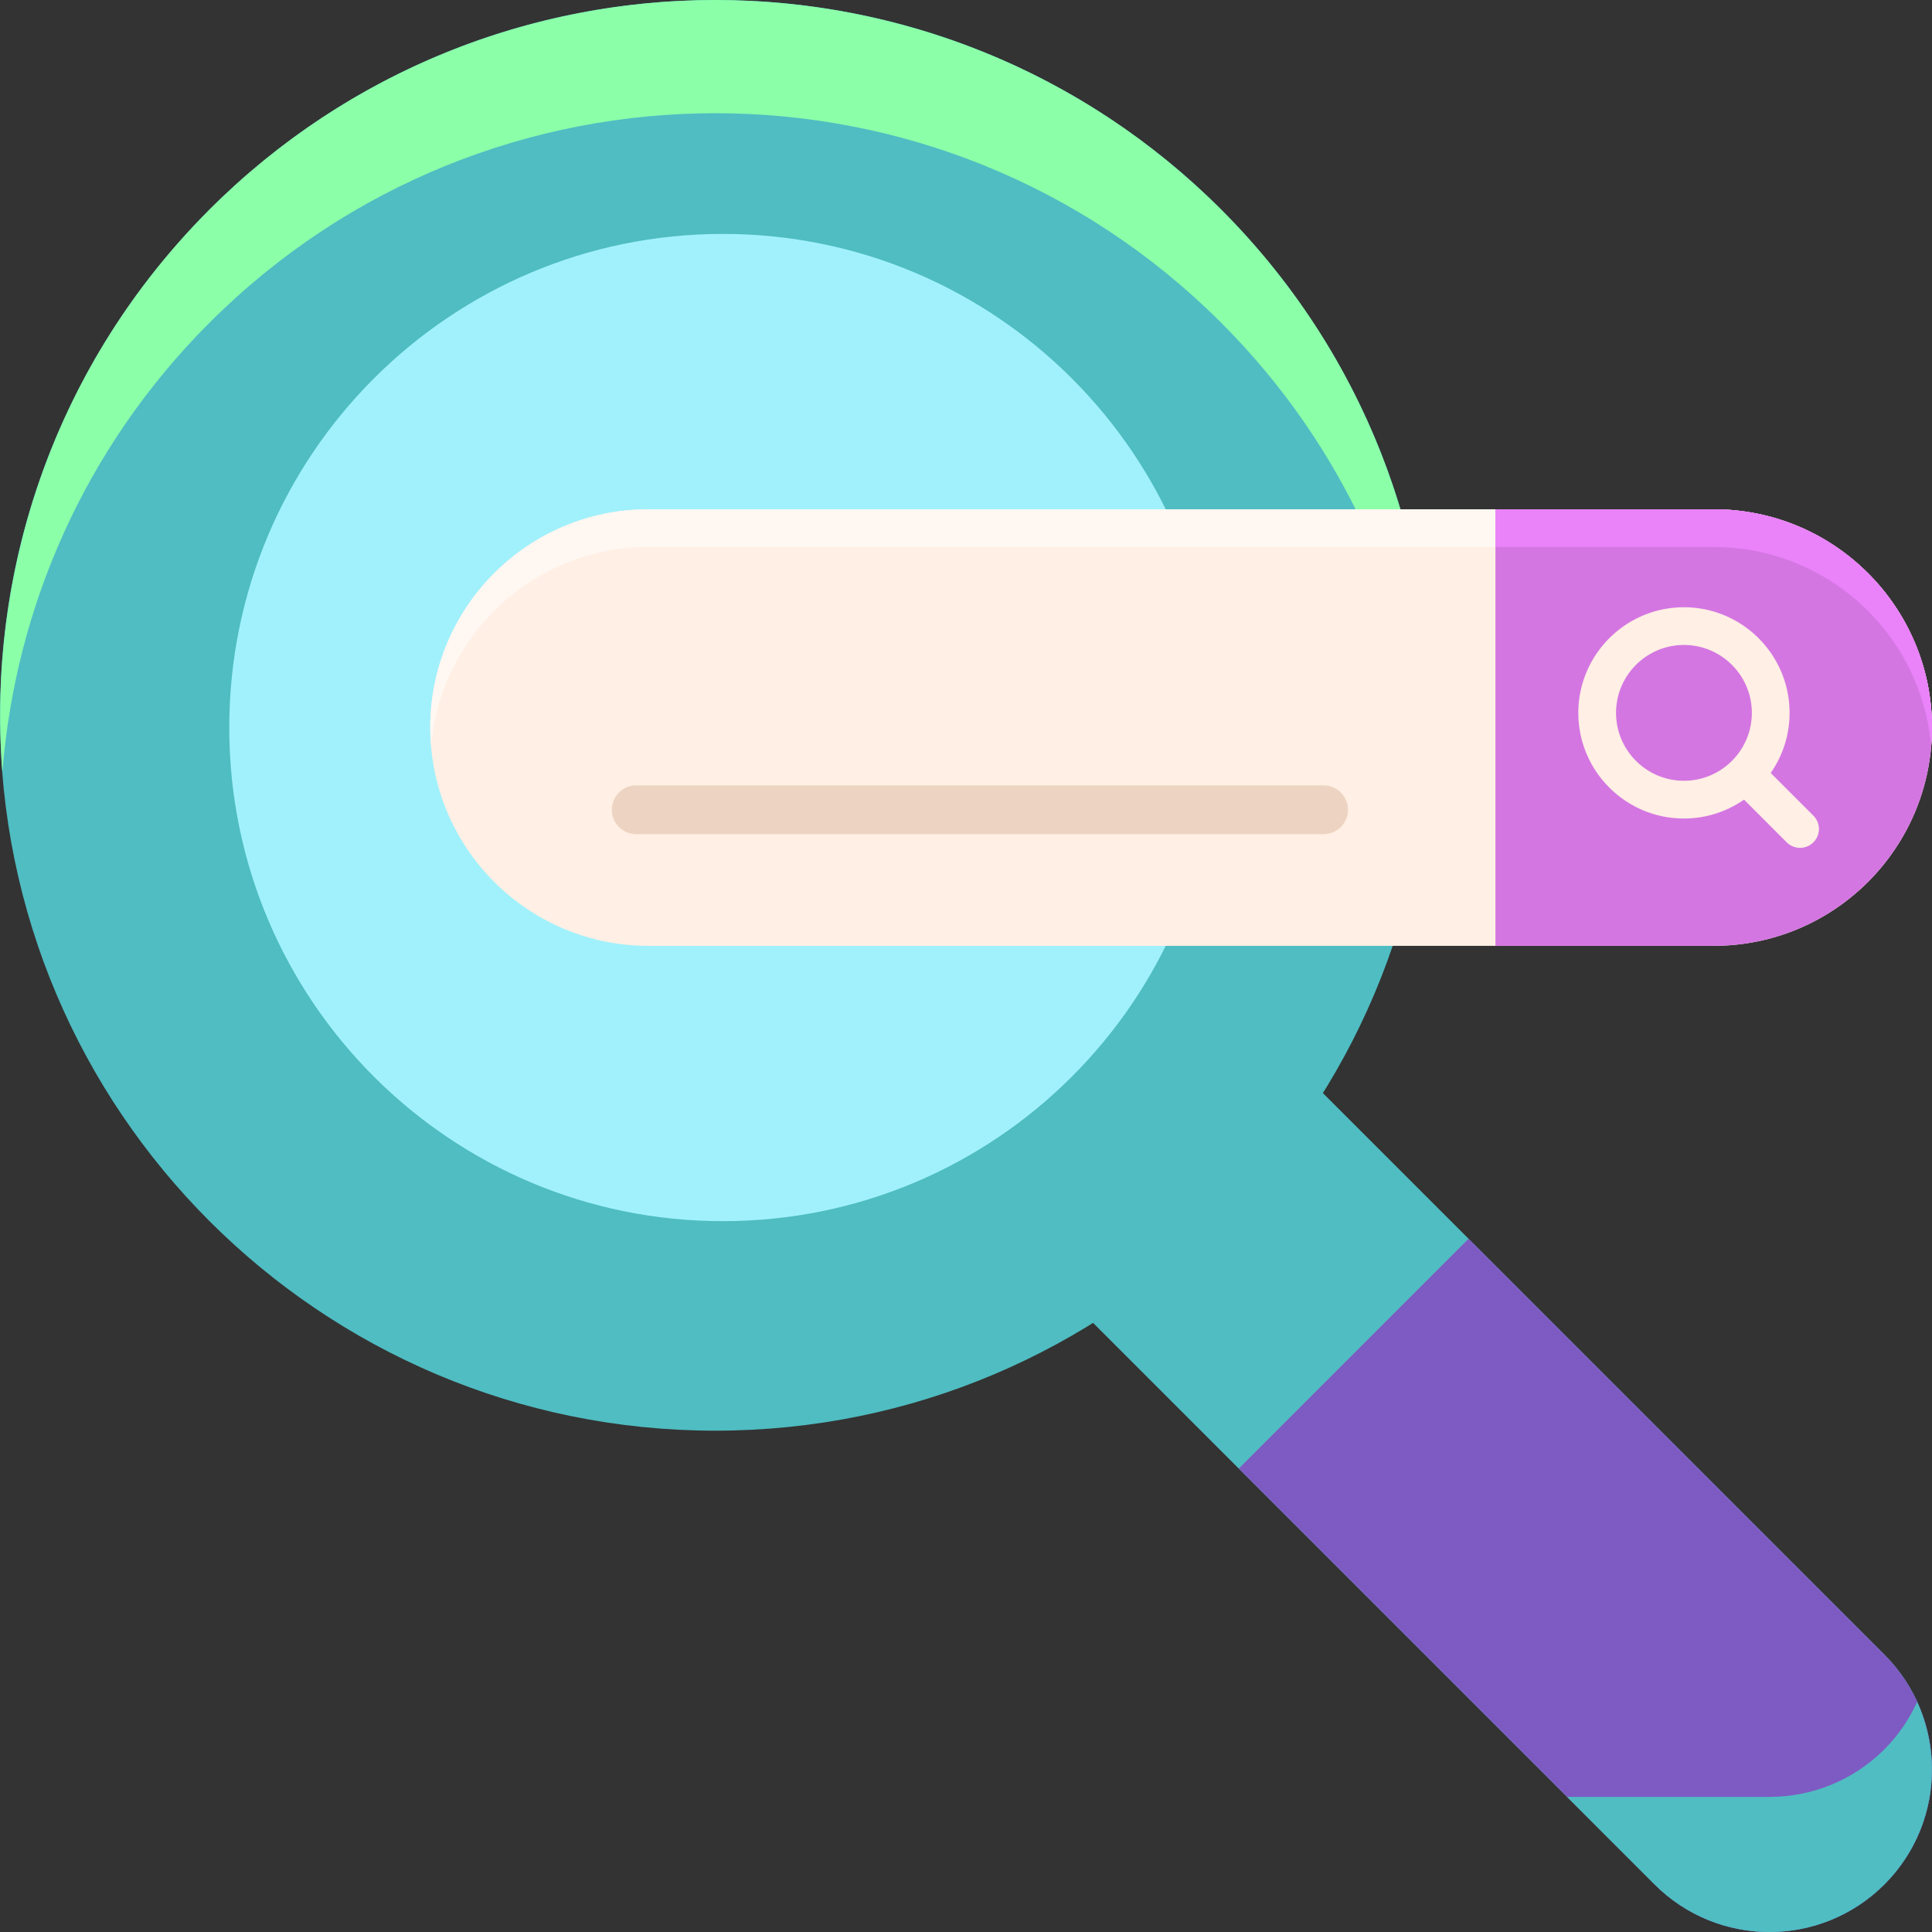
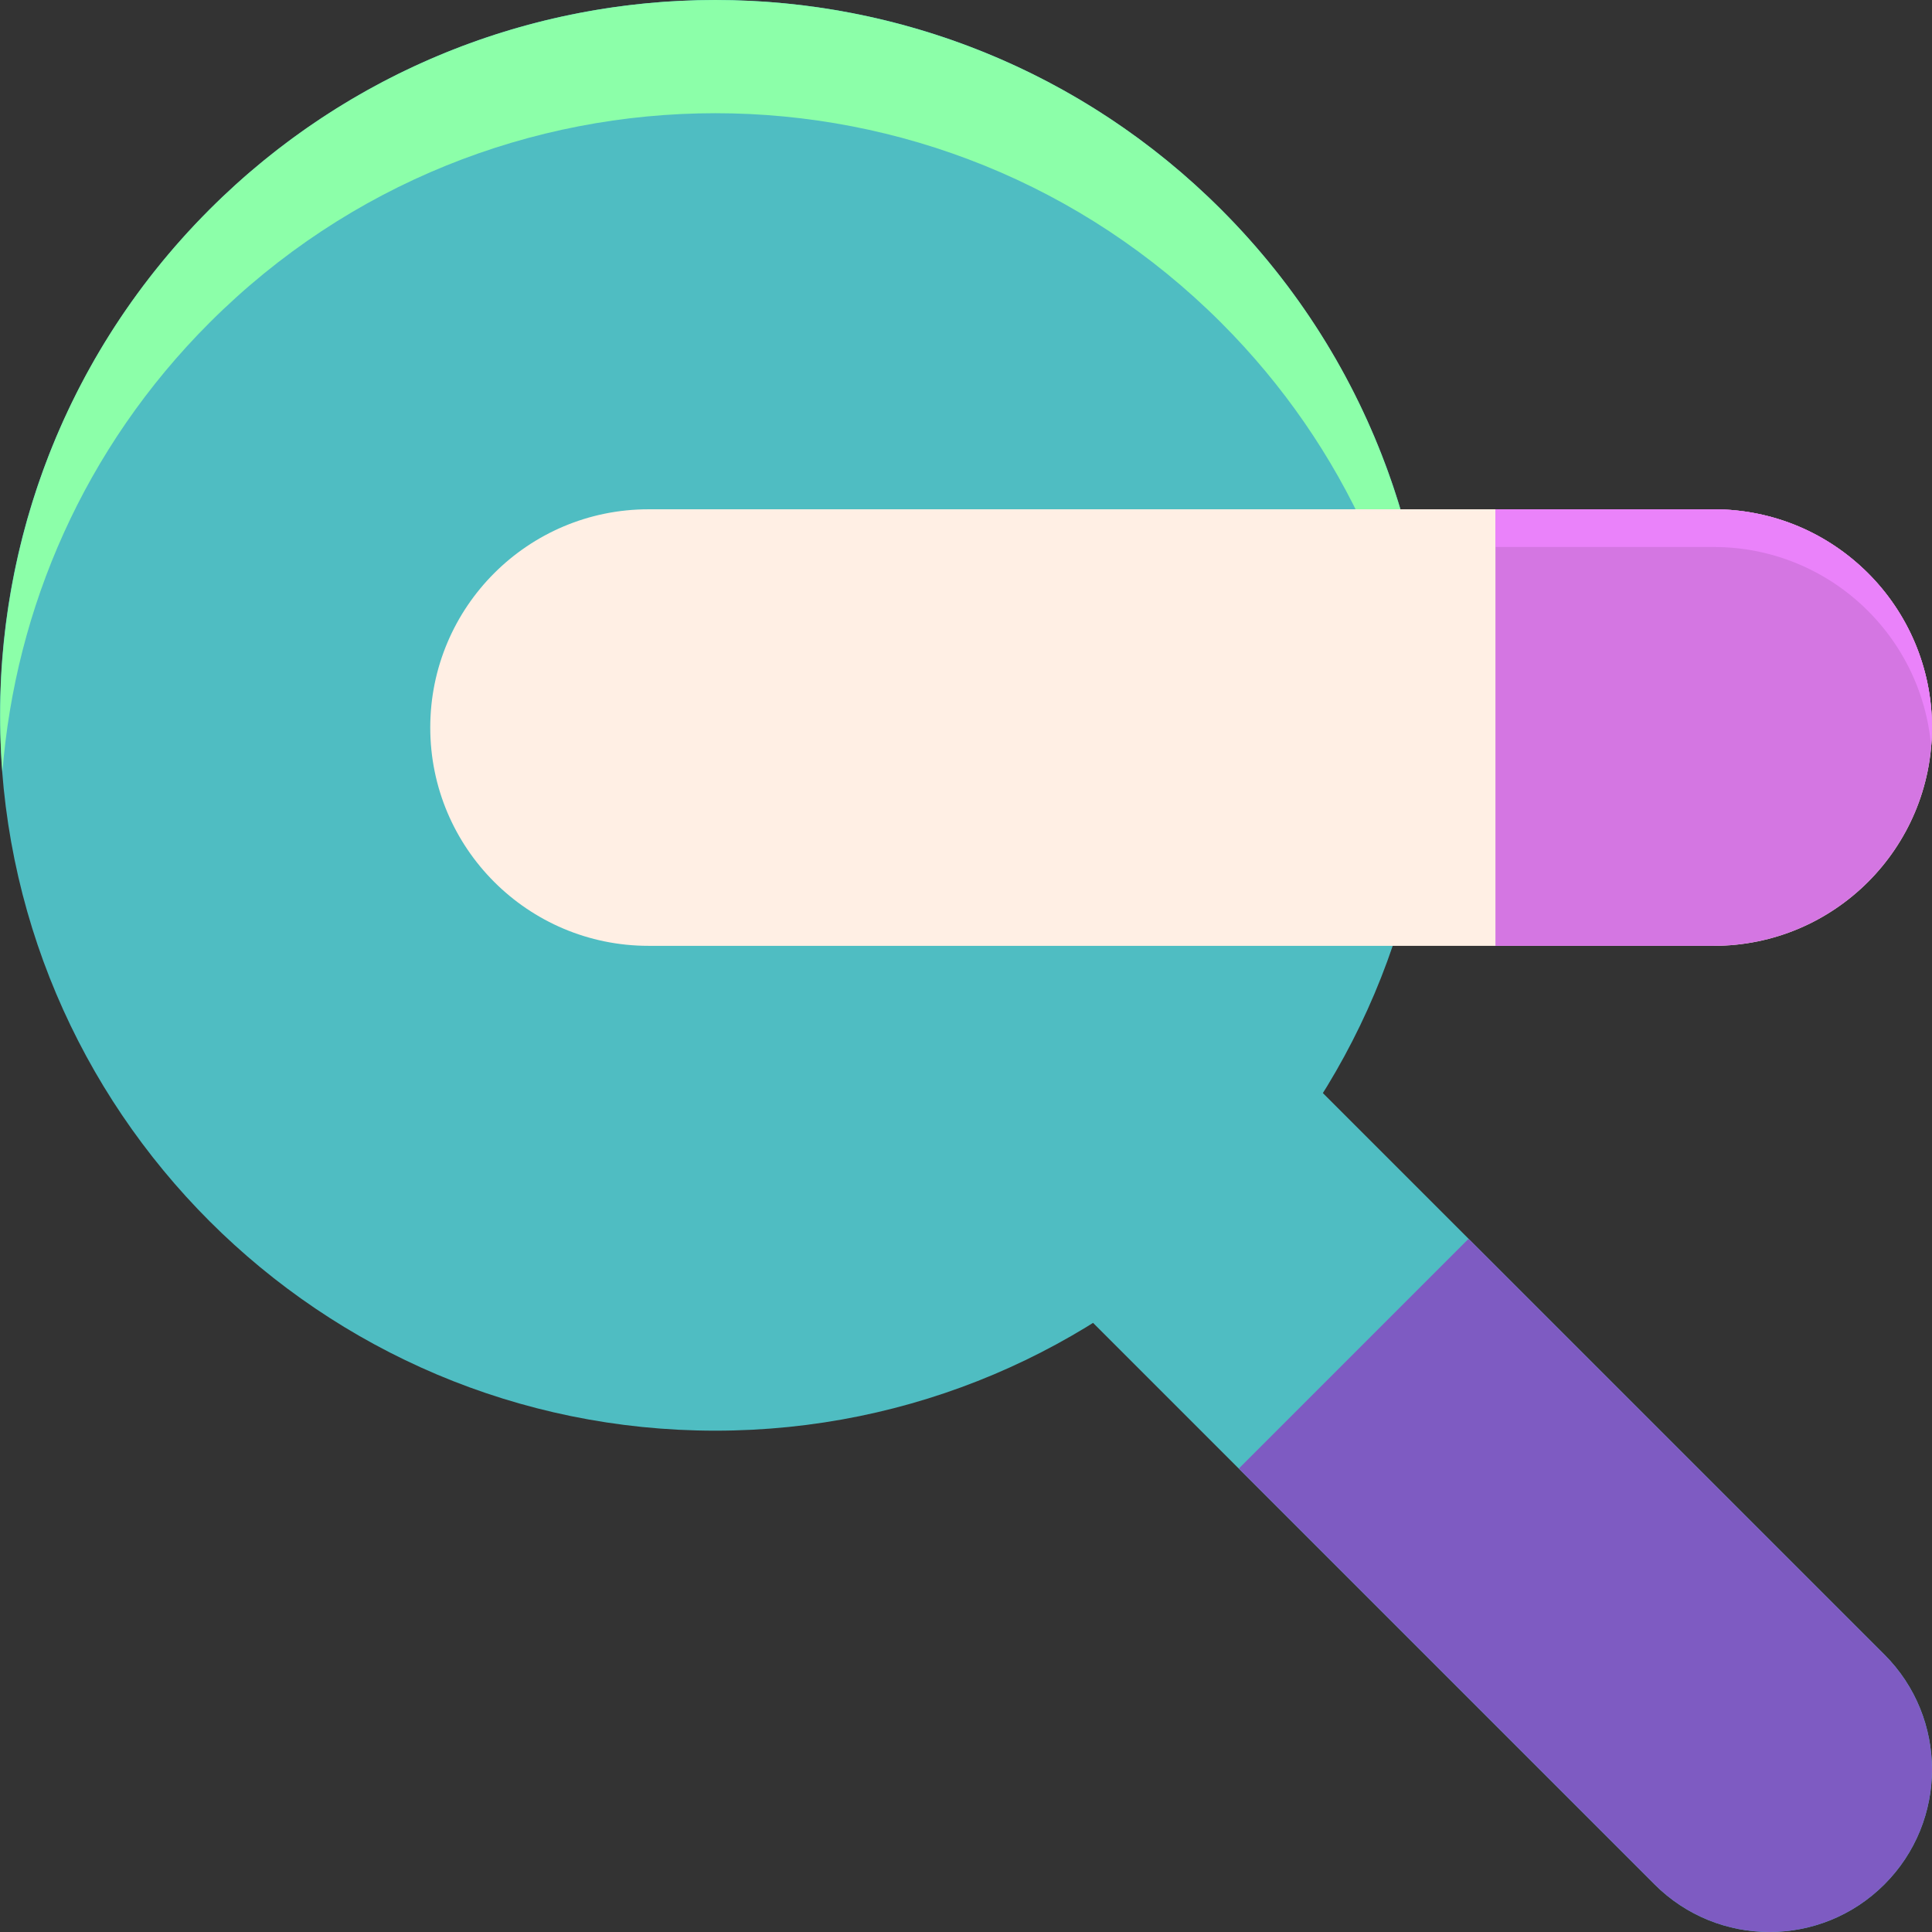
<svg xmlns="http://www.w3.org/2000/svg" width="512" height="512" x="0" y="0" viewBox="0 0 512.002 512" style="enable-background:new 0 0 512 512" xml:space="preserve" class="">
  <rect x="0" y="0" width="512.002" height="512" fill="#333333" stroke="none" />
  <g>
    <path fill="#4fbdc2" d="M499.387 499.387c-16.82 16.816-44.086 16.816-60.903 0L260.297 321.199l60.902-60.902 178.188 178.187c16.816 16.82 16.816 44.086 0 60.903zm0 0" opacity="1" data-original="#ff8354" class="" />
    <path fill="#4fbdc2" d="M379.145 189.574c0 104.696-84.875 189.57-189.575 189.57C84.875 379.145 0 294.27 0 189.575 0 84.875 84.875 0 189.57 0c104.7 0 189.575 84.875 189.575 189.574zm0 0" opacity="1" data-original="#ff8354" class="" />
    <path fill="#8cffa9" d="M55.523 85.523c74.032-74.03 194.067-74.03 268.098 0 33.195 33.2 51.457 75.649 54.883 119.051 4.21-53.387-14.047-108.215-54.883-149.05-74.031-74.032-194.066-74.032-268.098 0C14.691 96.358-3.57 151.186.641 204.573c3.425-43.402 21.687-85.851 54.882-119.05zm0 0" opacity="1" data-original="#ffac8c" class="" />
-     <path fill="#a1f1fc" d="M322.387 192.809c0 72.246-58.567 130.812-130.817 130.812-72.246 0-130.812-58.566-130.812-130.812 0-72.25 58.566-130.817 130.812-130.817 72.25 0 130.817 58.567 130.817 130.817zm0 0" opacity="1" data-original="#a1f1fc" class="" />
    <path fill="#7e5bc2" d="m328.29 389.191 110.194 110.196c16.817 16.816 44.082 16.816 60.903 0 16.816-16.817 16.816-44.082 0-60.903L389.19 328.29zm0 0" opacity="1" data-original="#6770e6" class="" />
-     <path fill="#4fbdc2" d="M508.059 451.035c-2.079 4.54-4.934 8.813-8.672 12.55-8.383 8.384-19.364 12.583-30.352 12.606v.008h-53.742l23.187 23.192c16.82 16.816 44.086 16.816 60.903 0 13.082-13.082 15.941-32.47 8.676-48.356zm0 0" opacity="1" data-original="#5861c7" class="" />
    <path fill="#ffefe4" d="M454.152 250.656H171.867c-31.945 0-57.844-25.898-57.844-57.847 0-31.95 25.899-57.844 57.844-57.844h282.285c31.95-.004 57.848 25.894 57.848 57.844 0 31.945-25.898 57.847-57.848 57.847zm0 0" opacity="1" data-original="#ffefe4" />
-     <path fill="#fff7f2" d="M454.152 134.96h-282.28c-31.95 0-57.849 25.9-57.849 57.849 0 1.683.09 3.347.23 5 2.536-29.606 27.356-52.848 57.618-52.848h282.281c30.262 0 55.082 23.242 57.621 52.848.141-1.653.23-3.317.23-5-.003-31.95-25.901-57.848-57.85-57.848zm0 0" opacity="1" data-original="#fff7f2" />
    <path fill="#d476e2" d="M454.152 250.656H396.31V134.961h57.843c31.95 0 57.848 25.898 57.848 57.848 0 31.945-25.898 57.847-57.848 57.847zm0 0" opacity="1" data-original="#d476e2" class="" />
    <path fill="#ea82fa" d="M503.625 162.813a57.97 57.97 0 0 0-8.57-10.906 55.484 55.484 0 0 0-2.985-2.762 58.131 58.131 0 0 0-10.347-7.204 59.87 59.87 0 0 0-2.493-1.277 57.482 57.482 0 0 0-12.894-4.406 58.106 58.106 0 0 0-12.184-1.297h-57.847v10h57.847c30.262 0 55.078 23.242 57.618 52.848 0-.008 0-.012.003-.02.067-.8.122-1.61.16-2.418.04-.851.063-1.703.063-2.562.004-10.985-3.055-21.25-8.371-29.996zm0 0" opacity="1" data-original="#ea82fa" class="" />
-     <path fill="#edd4c2" d="M350.766 221.059H168.609c-3.57 0-6.46-2.895-6.46-6.465s2.894-6.461 6.46-6.461h182.157a6.46 6.46 0 0 1 6.46 6.46c0 3.571-2.89 6.466-6.46 6.466zm0 0" opacity="1" data-original="#edd4c2" class="" />
-     <path fill="#ffefe4" d="m480.566 216.152-11.308-11.308a27.804 27.804 0 0 0 5-15.922c0-15.434-12.555-27.992-27.992-27.992s-27.993 12.558-27.993 27.992 12.555 27.992 27.993 27.992a27.804 27.804 0 0 0 15.921-5l11.31 11.313a5.002 5.002 0 0 0 3.538 1.46 5 5 0 0 0 3.535-1.46 5 5 0 0 0-.004-7.075zm-52.293-27.234c0-9.918 8.07-17.992 17.993-17.992s17.992 8.074 17.992 17.992c0 9.922-8.07 17.992-17.992 17.992s-17.993-8.07-17.993-17.992zm0 0" opacity="1" data-original="#ffefe4" />
  </g>
</svg>